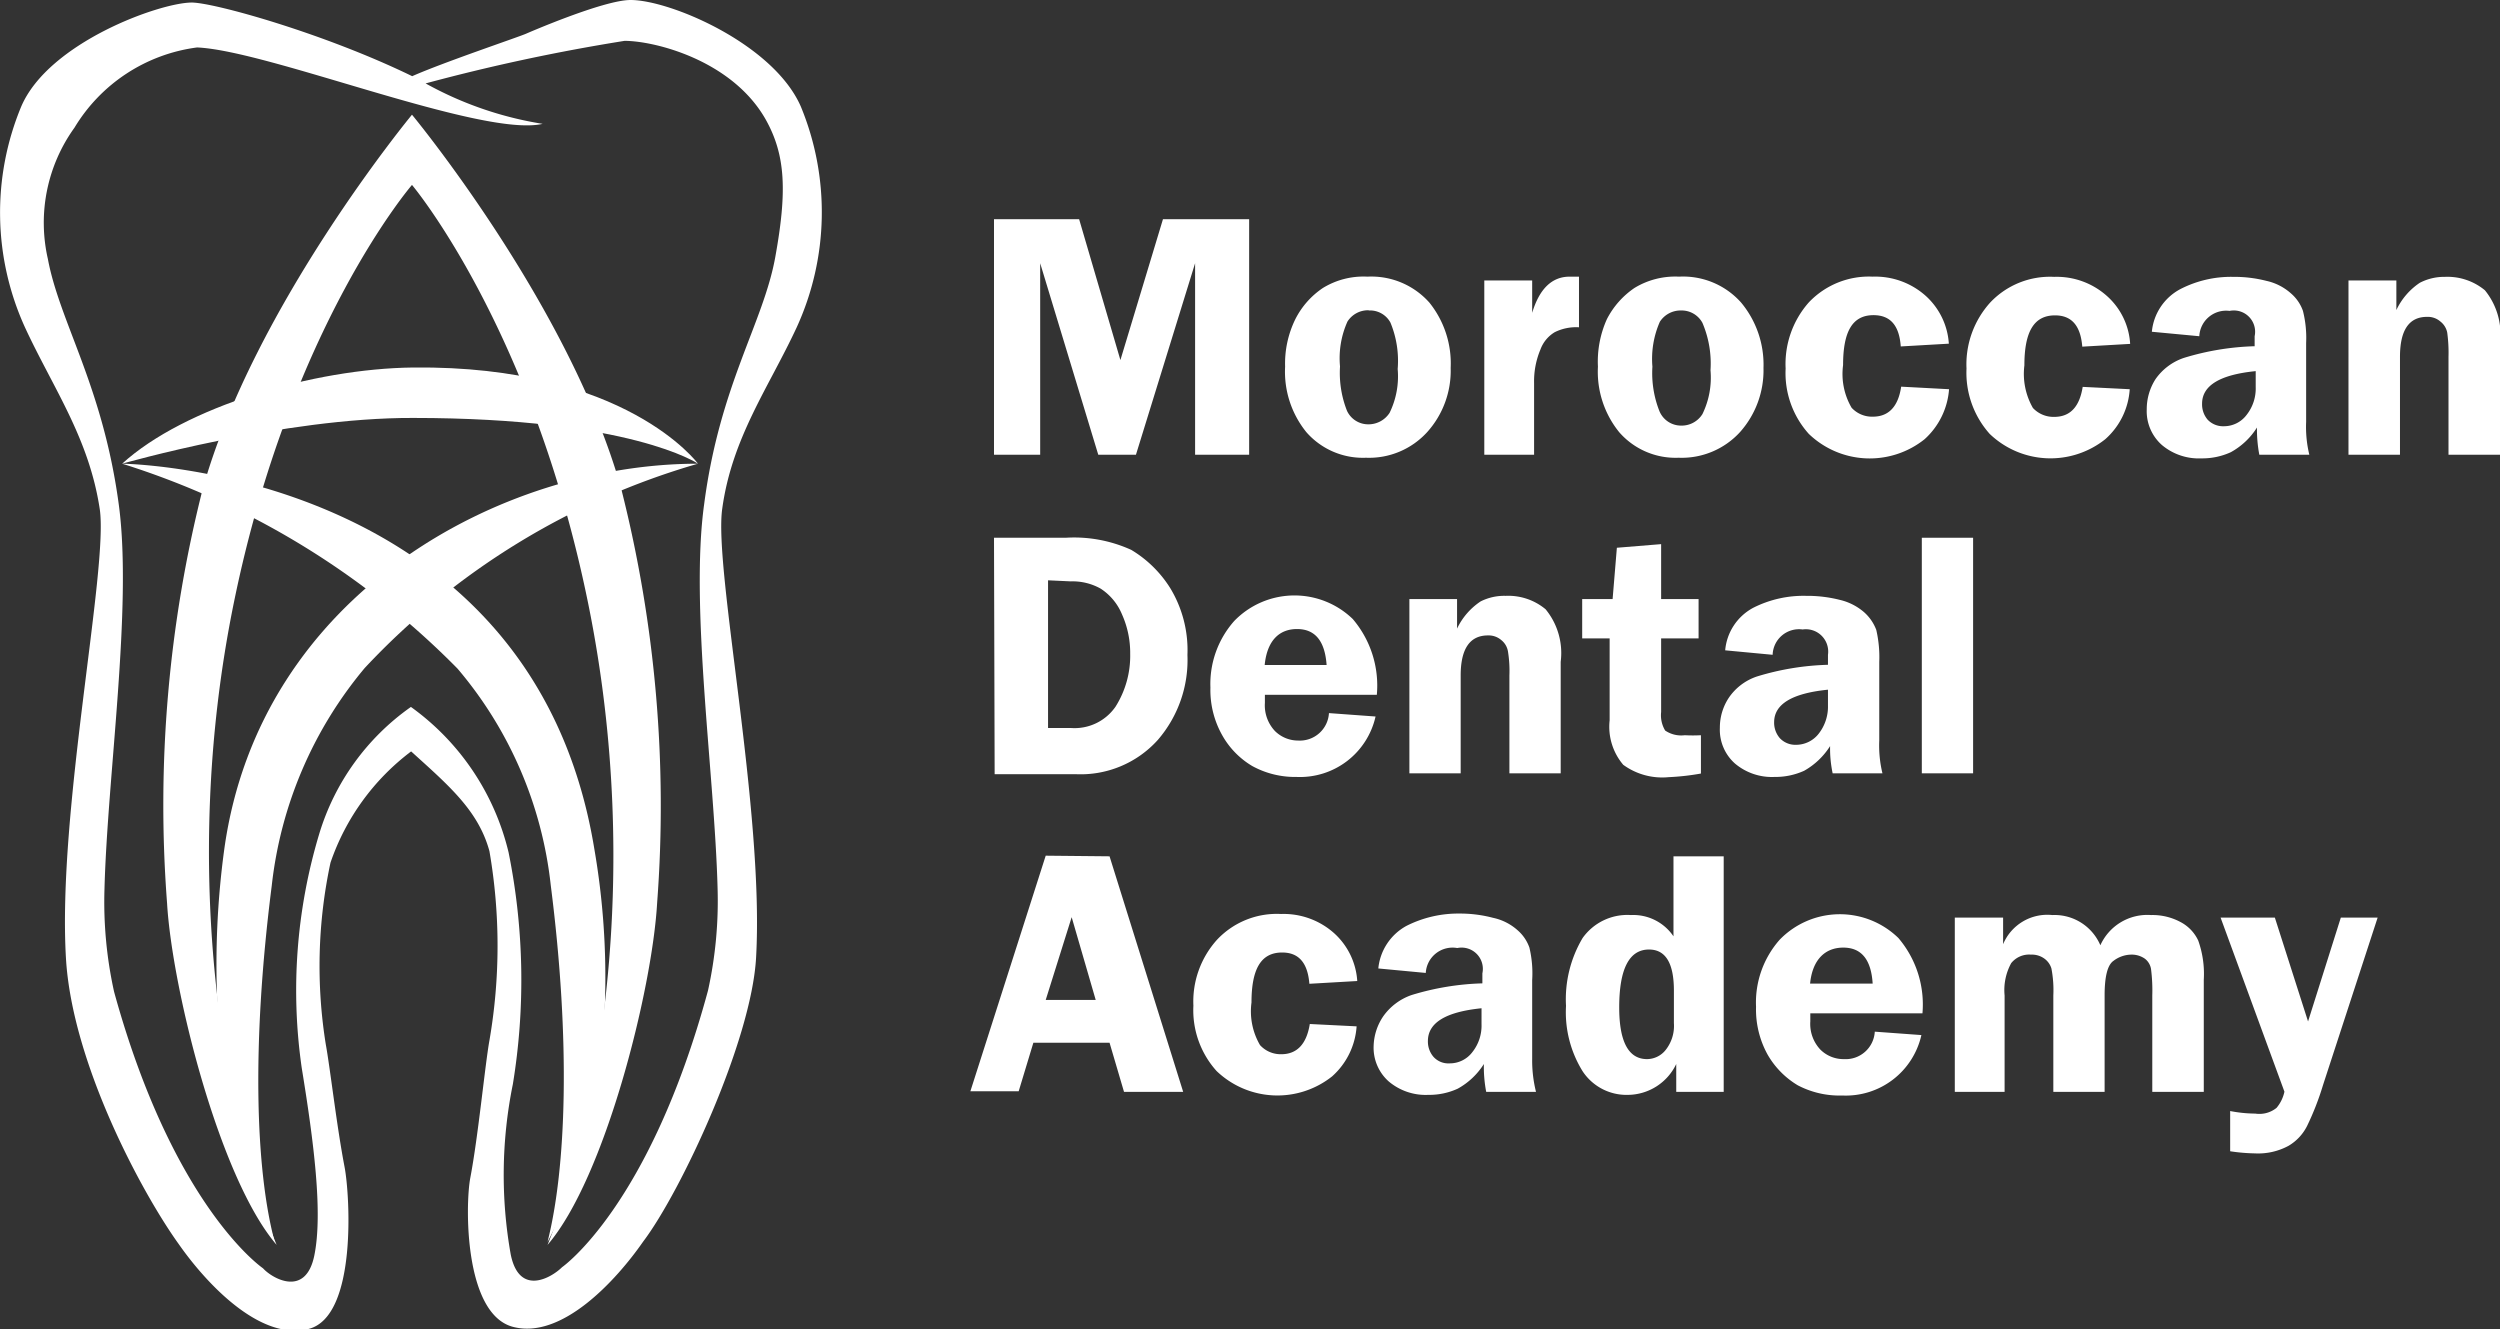
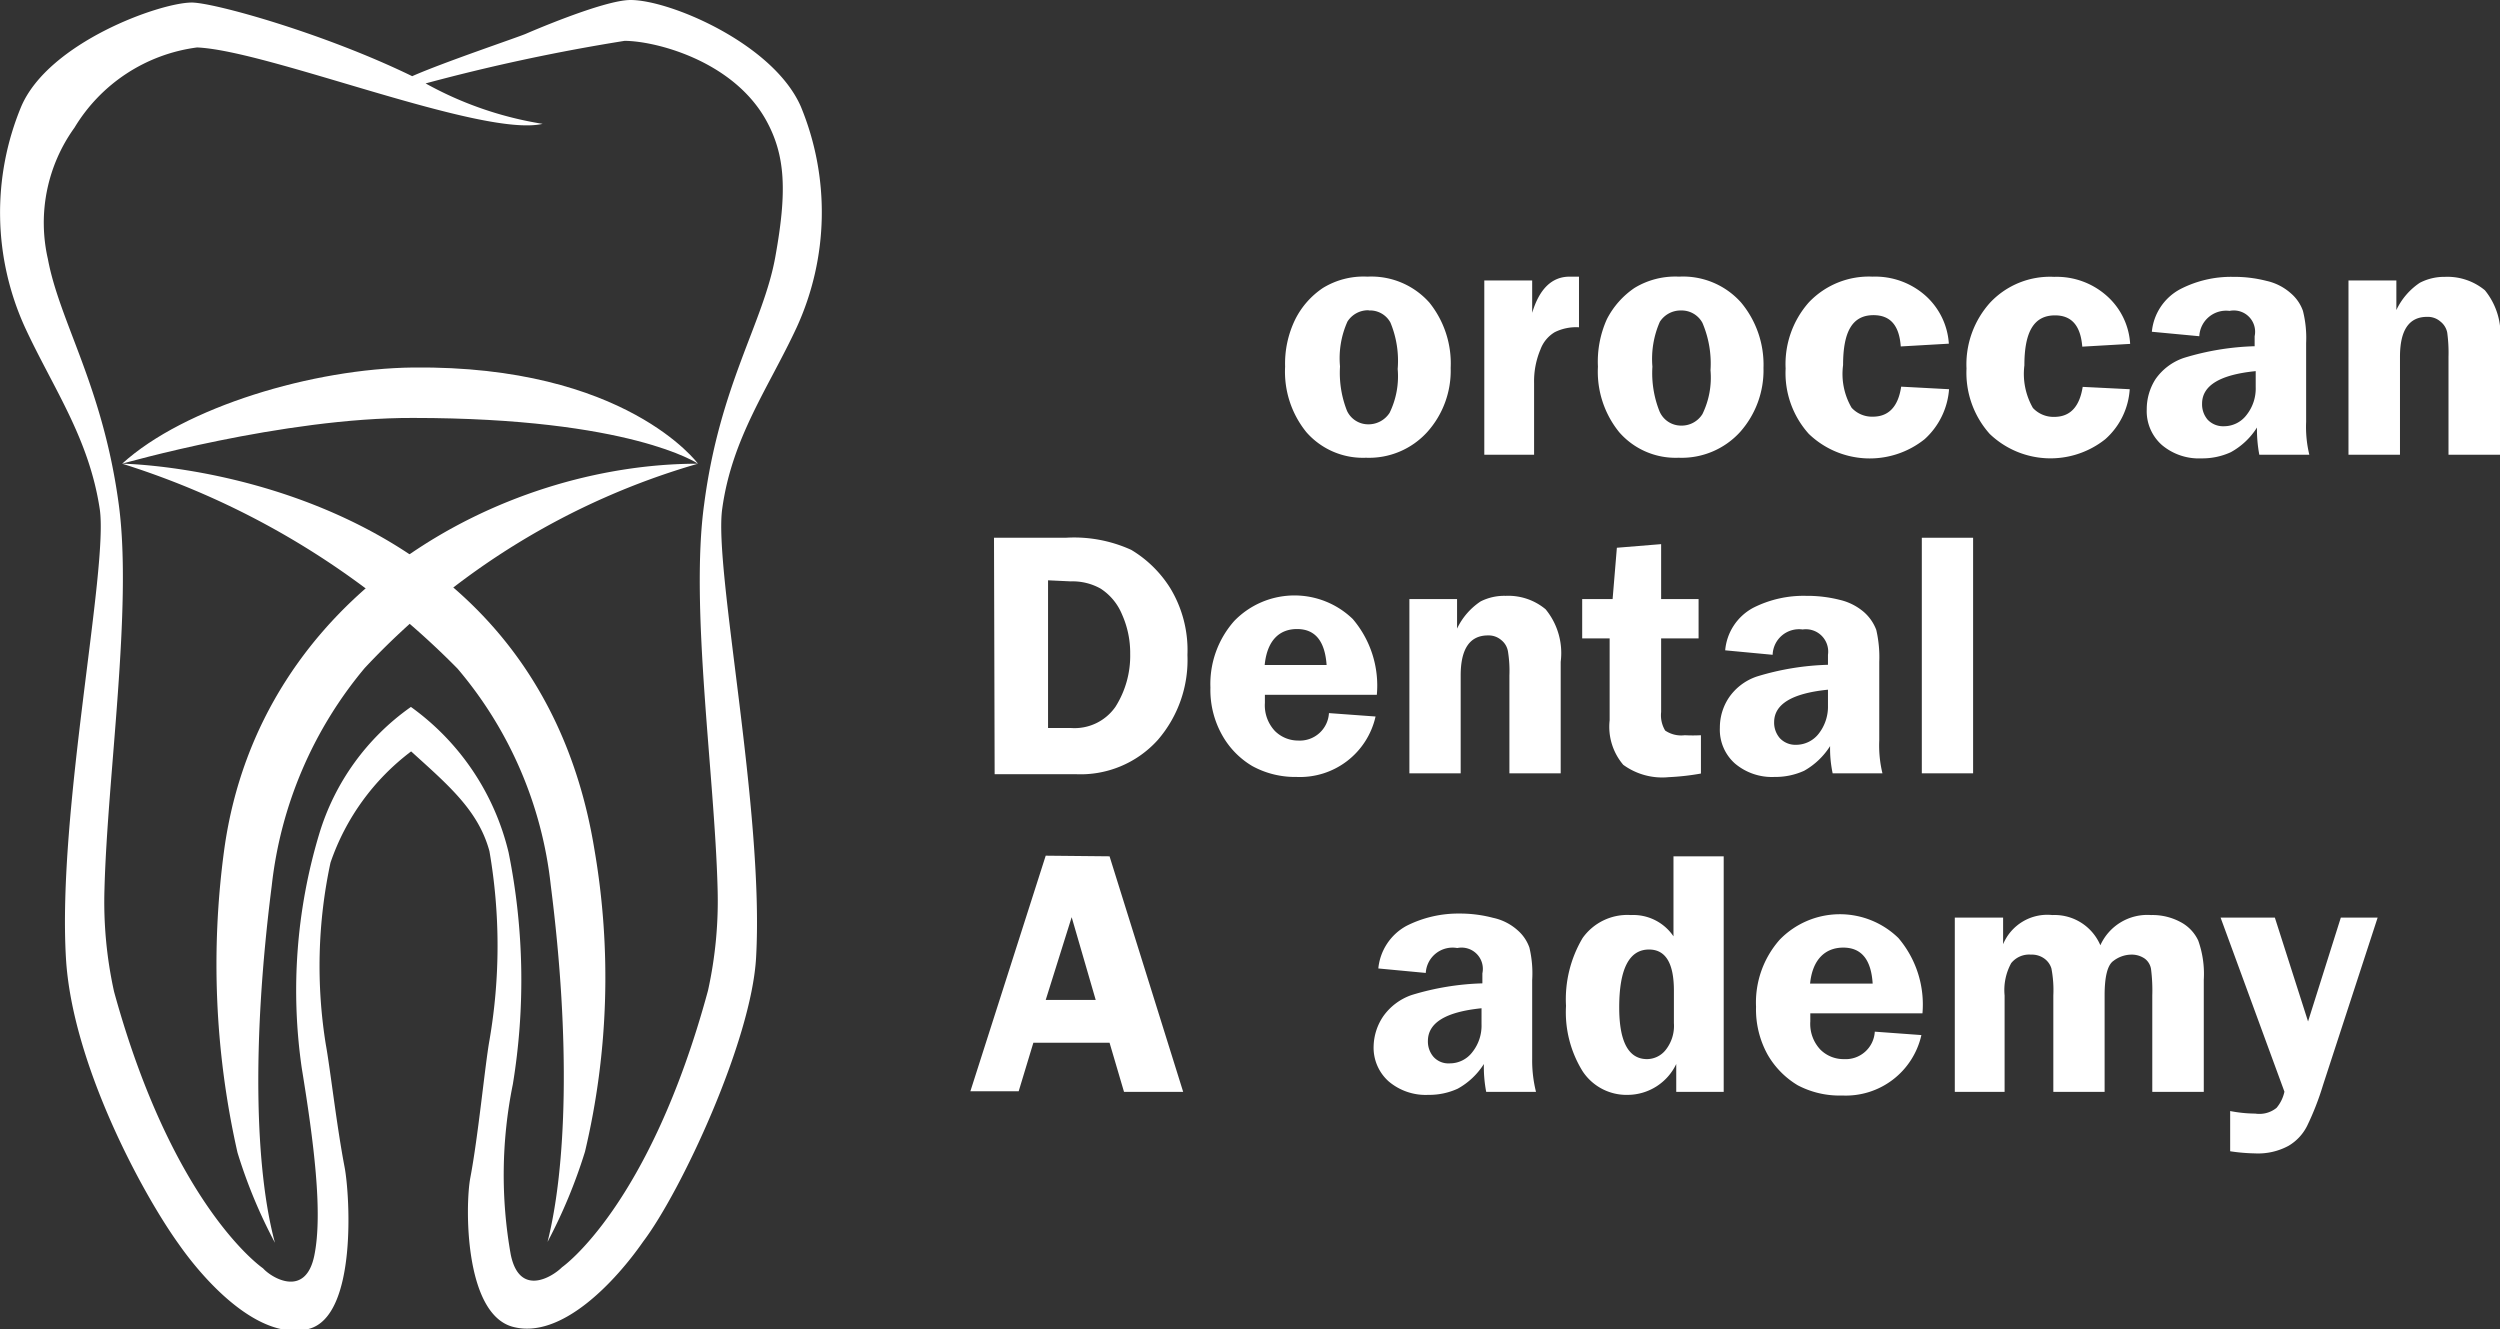
<svg xmlns="http://www.w3.org/2000/svg" xmlns:xlink="http://www.w3.org/1999/xlink" viewBox="0 0 117.48 62.47">
  <rect x="0" y="0" width="117.48" height="62.47" fill="#333333" stroke="none" />
  <defs>
    <style>      .cls-1 {        fill: #ffffff;      }      .cls-2 {        fill: url(#linear-gradient);      }      .cls-3 {        fill: url(#linear-gradient-2);      }      .cls-4 {        fill: url(#linear-gradient-3);      }      .cls-5 {        fill: url(#linear-gradient-4);      }      .cls-6 {        fill: url(#linear-gradient-5);      }      .cls-7 {        fill: url(#linear-gradient-6);      }      .cls-8 {        fill: url(#linear-gradient-7);      }      .cls-9 {        fill: url(#linear-gradient-8);      }      .cls-10 {        fill: url(#linear-gradient-9);      }      .cls-11 {        fill: url(#linear-gradient-10);      }      .cls-12 {        fill: url(#linear-gradient-11);      }      .cls-13 {        fill: url(#linear-gradient-12);      }      .cls-14 {        fill: url(#linear-gradient-13);      }      .cls-15 {        fill: url(#linear-gradient-14);      }      .cls-16 {        fill: url(#linear-gradient-15);      }      .cls-17 {        fill: url(#linear-gradient-16);      }      .cls-18 {        fill: url(#linear-gradient-17);      }    </style>
    <linearGradient id="linear-gradient" x1="46.71" y1="30.8" x2="55.77" y2="30.8" gradientUnits="userSpaceOnUse">
      <stop offset="0" stop-color="#ffffff" />
      <stop offset="0.86" stop-color="#ffffff" />
      <stop offset="0.93" stop-color="#ffffff" />
    </linearGradient>
    <linearGradient id="linear-gradient-2" x1="56.88" y1="32.24" x2="64.7" y2="32.24" xlink:href="#linear-gradient" />
    <linearGradient id="linear-gradient-3" x1="66.23" y1="32.16" x2="73.34" y2="32.16" xlink:href="#linear-gradient" />
    <linearGradient id="linear-gradient-4" x1="74.35" y1="31.04" x2="79.93" y2="31.04" xlink:href="#linear-gradient" />
    <linearGradient id="linear-gradient-5" x1="80.82" y1="32.24" x2="88.46" y2="32.24" xlink:href="#linear-gradient" />
    <linearGradient id="linear-gradient-6" x1="90.31" y1="30.8" x2="92.72" y2="30.8" xlink:href="#linear-gradient" />
    <linearGradient id="linear-gradient-7" x1="45.6" y1="45.77" x2="55.6" y2="45.77" xlink:href="#linear-gradient" />
    <linearGradient id="linear-gradient-8" x1="56.08" y1="47.21" x2="63.75" y2="47.21" xlink:href="#linear-gradient" />
    <linearGradient id="linear-gradient-9" x1="64.55" y1="47.21" x2="72.18" y2="47.21" xlink:href="#linear-gradient" />
    <linearGradient id="linear-gradient-10" x1="73.59" y1="45.86" x2="80.99" y2="45.86" xlink:href="#linear-gradient" />
    <linearGradient id="linear-gradient-11" x1="82.52" y1="47.21" x2="90.34" y2="47.21" xlink:href="#linear-gradient" />
    <linearGradient id="linear-gradient-12" x1="91.86" y1="47.13" x2="103.56" y2="47.13" xlink:href="#linear-gradient" />
    <linearGradient id="linear-gradient-13" x1="104.33" y1="48.64" x2="111.73" y2="48.64" xlink:href="#linear-gradient" />
    <linearGradient id="linear-gradient-14" x1="7.69" y1="31.94" x2="31.04" y2="31.94" xlink:href="#linear-gradient" />
    <linearGradient id="linear-gradient-15" x1="5.74" y1="19.53" x2="32.8" y2="19.53" xlink:href="#linear-gradient" />
    <linearGradient id="linear-gradient-16" x1="-3552.18" y1="40.09" x2="-3529.57" y2="40.09" gradientTransform="matrix(-1, 0, 0, 1, -3519.38, 0)" xlink:href="#linear-gradient" />
    <linearGradient id="linear-gradient-17" x1="-2279.75" y1="40.07" x2="-2257.06" y2="40.07" gradientTransform="translate(2285.49)" xlink:href="#linear-gradient" />
  </defs>
  <title>Asset 1</title>
  <g id="Layer_2" data-name="Layer 2">
    <g id="Layer_1-2" data-name="Layer 1">
      <g>
-         <path class="cls-1" d="M51.61,21.37l-2.73-9v9H46.71V10.3h4l1.94,6.62,2-6.62h4.05V21.37H56.16v-9l-2.78,9Z" />
        <path class="cls-1" d="M64.26,13a3.65,3.65,0,0,1,2.91,1.22,4.56,4.56,0,0,1,1,3.07,4.31,4.31,0,0,1-1.09,3,3.69,3.69,0,0,1-2.89,1.22,3.53,3.53,0,0,1-2.8-1.2,4.51,4.51,0,0,1-1-3.08A4.73,4.73,0,0,1,60.87,15a3.85,3.85,0,0,1,1.3-1.47A3.65,3.65,0,0,1,64.26,13Zm.06,1.58a1.15,1.15,0,0,0-1,.53,4.21,4.21,0,0,0-.35,2.11,4.85,4.85,0,0,0,.33,2.09,1.1,1.1,0,0,0,1,.63,1.18,1.18,0,0,0,1-.54,3.91,3.91,0,0,0,.38-2.06,4.7,4.7,0,0,0-.34-2.18A1.09,1.09,0,0,0,64.32,14.59Z" />
        <path class="cls-1" d="M72.09,21.37H69.75V13.18H72V14.7c.34-1.13.93-1.7,1.76-1.7l.44,0v2.38a2.26,2.26,0,0,0-1.14.23,1.58,1.58,0,0,0-.67.81A3.85,3.85,0,0,0,72.09,18Z" />
        <path class="cls-1" d="M78.9,13a3.65,3.65,0,0,1,2.92,1.22,4.56,4.56,0,0,1,1.05,3.07,4.36,4.36,0,0,1-1.09,3,3.71,3.71,0,0,1-2.9,1.22,3.51,3.51,0,0,1-2.79-1.2,4.51,4.51,0,0,1-1-3.08A4.85,4.85,0,0,1,75.51,15a3.94,3.94,0,0,1,1.3-1.47A3.68,3.68,0,0,1,78.9,13ZM79,14.59a1.16,1.16,0,0,0-1,.53,4.33,4.33,0,0,0-.35,2.11,4.85,4.85,0,0,0,.33,2.09A1.1,1.1,0,0,0,79,20a1.15,1.15,0,0,0,1-.54,3.91,3.91,0,0,0,.38-2.06A4.87,4.87,0,0,0,80,15.17,1.11,1.11,0,0,0,79,14.59Z" />
        <path class="cls-1" d="M91.59,18.29a3.51,3.51,0,0,1-1.15,2.35A4.13,4.13,0,0,1,85,20.39a4.27,4.27,0,0,1-1.09-3.07A4.37,4.37,0,0,1,85,14.21,3.89,3.89,0,0,1,88,13a3.56,3.56,0,0,1,2.49.9,3.31,3.31,0,0,1,1.09,2.25l-2.26.13c-.07-1-.5-1.47-1.28-1.47-1,0-1.43.78-1.43,2.35a3.15,3.15,0,0,0,.4,2,1.3,1.3,0,0,0,1,.42c.74,0,1.19-.47,1.33-1.41Z" />
        <path class="cls-1" d="M100.08,18.29a3.42,3.42,0,0,1-1.15,2.35,4.13,4.13,0,0,1-5.43-.25,4.31,4.31,0,0,1-1.09-3.07,4.33,4.33,0,0,1,1.12-3.11,3.86,3.86,0,0,1,3-1.2,3.54,3.54,0,0,1,2.48.9,3.27,3.27,0,0,1,1.09,2.25l-2.25.13c-.08-1-.51-1.47-1.28-1.47-1,0-1.44.78-1.44,2.35a3.22,3.22,0,0,0,.4,2,1.32,1.32,0,0,0,1,.42c.75,0,1.19-.47,1.34-1.41Z" />
        <path class="cls-1" d="M108.52,21.37h-2.35a6.34,6.34,0,0,1-.11-1.28,3.37,3.37,0,0,1-1.23,1.16,3.21,3.21,0,0,1-1.38.29,2.69,2.69,0,0,1-1.86-.63,2.12,2.12,0,0,1-.71-1.68,2.61,2.61,0,0,1,.41-1.41,2.66,2.66,0,0,1,1.33-1,12.5,12.5,0,0,1,3.33-.55v-.47a1,1,0,0,0-1.18-1.19,1.26,1.26,0,0,0-1.42,1.19l-2.23-.21a2.54,2.54,0,0,1,1.33-2,5.2,5.2,0,0,1,2.49-.58,6.09,6.09,0,0,1,1.57.19,2.55,2.55,0,0,1,1.15.59,1.92,1.92,0,0,1,.56.82,5.2,5.2,0,0,1,.15,1.51v3.71A5.54,5.54,0,0,0,108.52,21.37ZM106,17.44q-2.52.25-2.52,1.53a1.11,1.11,0,0,0,.26.75,1,1,0,0,0,.76.31,1.33,1.33,0,0,0,1.07-.53,2,2,0,0,0,.43-1.31Z" />
        <path class="cls-1" d="M117.48,21.37h-2.42v-4.6a7,7,0,0,0-.06-1.14.87.87,0,0,0-.32-.52.9.9,0,0,0-.63-.22c-.85,0-1.27.63-1.27,1.88v4.6h-2.42V13.18h2.25v1.39a3.15,3.15,0,0,1,1.1-1.28,2.48,2.48,0,0,1,1.18-.28,2.76,2.76,0,0,1,1.88.63,3.28,3.28,0,0,1,.71,2.47Z" />
        <path class="cls-2" d="M46.71,25.27h3.37a6.48,6.48,0,0,1,3.08.57A5.48,5.48,0,0,1,55,27.65a5.62,5.62,0,0,1,.8,3.13,5.74,5.74,0,0,1-1.4,4,4.88,4.88,0,0,1-3.86,1.6h-3.8Zm2.54,2v6.94h1.07a2.34,2.34,0,0,0,2.1-1,4.48,4.48,0,0,0,.69-2.49,4.43,4.43,0,0,0-.39-1.86,2.64,2.64,0,0,0-1-1.2,2.69,2.69,0,0,0-1.4-.34Z" />
        <path class="cls-3" d="M64.7,32.65H59.44c0,.14,0,.27,0,.38a1.76,1.76,0,0,0,.47,1.32A1.54,1.54,0,0,0,61,34.8a1.37,1.37,0,0,0,1.45-1.29l2.19.16a3.64,3.64,0,0,1-3.72,2.84A4.18,4.18,0,0,1,58.85,36a3.9,3.9,0,0,1-1.41-1.44,4.32,4.32,0,0,1-.56-2.25A4.46,4.46,0,0,1,58,29.18a3.94,3.94,0,0,1,5.57-.09A4.82,4.82,0,0,1,64.7,32.65Zm-5.27-1.4h2.91c-.08-1.13-.54-1.69-1.39-1.69S59.54,30.12,59.43,31.25Z" />
        <path class="cls-4" d="M73.34,36.34H70.93v-4.6a5.73,5.73,0,0,0-.07-1.14.86.86,0,0,0-.31-.52.91.91,0,0,0-.63-.22c-.85,0-1.28.63-1.28,1.88v4.6H66.23V28.15h2.24v1.39a3.16,3.16,0,0,1,1.11-1.28A2.46,2.46,0,0,1,70.75,28a2.74,2.74,0,0,1,1.88.63,3.24,3.24,0,0,1,.71,2.47Z" />
        <path class="cls-5" d="M78.06,30v3.46a1.39,1.39,0,0,0,.19.87,1.34,1.34,0,0,0,.92.22,7.32,7.32,0,0,0,.76,0v1.8a11.45,11.45,0,0,1-1.51.17,3.11,3.11,0,0,1-2.14-.58,2.76,2.76,0,0,1-.64-2.09V30H74.35V28.15h1.43l.2-2.41,2.08-.17v2.58h1.76V30Z" />
        <path class="cls-6" d="M88.46,36.34H86.12A5.61,5.61,0,0,1,86,35.06a3.43,3.43,0,0,1-1.22,1.16,3.26,3.26,0,0,1-1.39.29,2.69,2.69,0,0,1-1.86-.63,2.12,2.12,0,0,1-.71-1.68,2.53,2.53,0,0,1,.42-1.41,2.59,2.59,0,0,1,1.32-1,12.51,12.51,0,0,1,3.34-.55v-.47a1.05,1.05,0,0,0-1.19-1.19,1.24,1.24,0,0,0-1.41,1.19l-2.23-.21a2.51,2.51,0,0,1,1.32-2A5.23,5.23,0,0,1,84.88,28a6.22,6.22,0,0,1,1.58.19,2.66,2.66,0,0,1,1.15.59,2.11,2.11,0,0,1,.56.82,5.7,5.7,0,0,1,.14,1.51V34.8A5.54,5.54,0,0,0,88.46,36.34ZM85.9,32.41c-1.69.17-2.53.68-2.53,1.53a1.11,1.11,0,0,0,.27.75,1,1,0,0,0,.75.31,1.35,1.35,0,0,0,1.08-.53,2.06,2.06,0,0,0,.43-1.31Z" />
        <path class="cls-7" d="M90.31,36.34V25.27h2.41V36.34Z" />
        <path class="cls-8" d="M52.14,40.24,55.6,51.31H52.82L52.14,49H48.56l-.69,2.28H45.6l3.54-11.07Zm-3,6.75h2.35L50.36,43.1Z" />
-         <path class="cls-9" d="M63.75,48.23a3.46,3.46,0,0,1-1.15,2.35,4.13,4.13,0,0,1-5.43-.25,4.27,4.27,0,0,1-1.09-3.07,4.33,4.33,0,0,1,1.12-3.11,3.85,3.85,0,0,1,3-1.2,3.56,3.56,0,0,1,2.49.9,3.31,3.31,0,0,1,1.09,2.25l-2.25.13c-.08-1-.51-1.47-1.28-1.47-1,0-1.44.78-1.44,2.35a3.15,3.15,0,0,0,.4,2,1.31,1.31,0,0,0,1,.43c.74,0,1.19-.48,1.34-1.42Z" />
        <path class="cls-10" d="M72.18,51.31H69.84A6.27,6.27,0,0,1,69.73,50a3.37,3.37,0,0,1-1.23,1.16,3.21,3.21,0,0,1-1.38.29,2.69,2.69,0,0,1-1.86-.63,2.12,2.12,0,0,1-.71-1.68A2.61,2.61,0,0,1,65,47.76a2.72,2.72,0,0,1,1.33-1,12.5,12.5,0,0,1,3.33-.55v-.47a1,1,0,0,0-1.18-1.19A1.26,1.26,0,0,0,67,45.72l-2.23-.21a2.56,2.56,0,0,1,1.32-2,5.39,5.39,0,0,1,2.5-.58,6.08,6.08,0,0,1,1.57.2,2.5,2.5,0,0,1,1.15.58,1.92,1.92,0,0,1,.56.82A5.2,5.2,0,0,1,72,46.06v3.71A6.08,6.08,0,0,0,72.18,51.31Zm-2.56-3.93c-1.68.17-2.52.68-2.52,1.54a1.1,1.1,0,0,0,.26.74.94.94,0,0,0,.76.31,1.33,1.33,0,0,0,1.07-.53,2,2,0,0,0,.43-1.31Z" />
        <path class="cls-11" d="M81,40.24V51.31H78.77V50a2.54,2.54,0,0,1-2.26,1.45,2.47,2.47,0,0,1-2.14-1.11,5.26,5.26,0,0,1-.78-3.07,5.64,5.64,0,0,1,.78-3.19A2.58,2.58,0,0,1,76.64,43a2.28,2.28,0,0,1,2,1V40.24Zm-2.34,6.31c0-1.29-.39-1.93-1.17-1.93-.93,0-1.4.91-1.4,2.72,0,1.62.44,2.43,1.31,2.43a1.13,1.13,0,0,0,.88-.44,1.82,1.82,0,0,0,.38-1.25Z" />
        <path class="cls-12" d="M90.34,47.62H85.07c0,.14,0,.27,0,.38a1.76,1.76,0,0,0,.47,1.32,1.54,1.54,0,0,0,1.11.45,1.37,1.37,0,0,0,1.45-1.29l2.19.16a3.64,3.64,0,0,1-3.72,2.84A4.21,4.21,0,0,1,84.48,51a4,4,0,0,1-1.41-1.43,4.38,4.38,0,0,1-.55-2.26,4.45,4.45,0,0,1,1.11-3.15,3.94,3.94,0,0,1,5.58-.08A4.82,4.82,0,0,1,90.34,47.62Zm-5.28-1.4H88c-.07-1.13-.53-1.69-1.38-1.69S85.17,45.09,85.06,46.22Z" />
        <path class="cls-13" d="M103.56,51.31h-2.42V46.78a7.89,7.89,0,0,0-.06-1.25.76.76,0,0,0-.29-.48,1.08,1.08,0,0,0-.66-.19,1.41,1.41,0,0,0-.81.29c-.28.19-.42.73-.42,1.63v4.53H96.49V46.78a5.39,5.39,0,0,0-.09-1.27.89.89,0,0,0-.34-.47,1,1,0,0,0-.62-.18,1.08,1.08,0,0,0-.93.4,2.64,2.64,0,0,0-.31,1.52v4.53H91.86V43.12h2.27v1.25A2.25,2.25,0,0,1,96.44,43a2.34,2.34,0,0,1,2.26,1.42A2.42,2.42,0,0,1,101.08,43a2.78,2.78,0,0,1,1.39.33,1.88,1.88,0,0,1,.83.87,4.67,4.67,0,0,1,.26,1.84Z" />
        <path class="cls-14" d="M111.73,43.12,109.16,51a13,13,0,0,1-.74,1.9,2.26,2.26,0,0,1-.87.94,3,3,0,0,1-1.59.36,8.66,8.66,0,0,1-1.16-.1V52.21a6.38,6.38,0,0,0,1.18.12,1.28,1.28,0,0,0,1-.27,1.74,1.74,0,0,0,.37-.76l-3-8.18h2.55L108.46,48,110,43.12Z" />
      </g>
      <g>
        <path class="cls-1" d="M19.33,33.82a23.84,23.84,0,0,1,4.35,6.31" />
        <path class="cls-1" d="M37.44,15.38A13,13,0,0,0,37.63,5c-1.29-2.94-6.14-5-8-5-1.28,0-4.9,1.58-4.9,1.58-.3.14-3.87,1.34-5.36,2C15.18,1.54,10,.11,9,.12,7.49.13,2.29,2,1,5a13,13,0,0,0,.19,10.42c1.32,2.84,3,5.18,3.5,8.52.4,2.84-2,14.2-1.59,21.1.29,4.92,3.56,11,5.29,13.41,1.27,1.82,3.81,4.58,6.11,4s1.94-6.34,1.69-7.62c-.37-1.93-.67-4.59-.88-5.75a23.2,23.2,0,0,1,.22-8.54,11,11,0,0,1,3.79-5.23C21.06,36.89,22.48,38.08,23,40a26.12,26.12,0,0,1,0,8.89c-.21,1.17-.53,4.53-.9,6.46-.24,1.28-.29,6.39,2,7s4.84-2.16,6.12-4C32,56,35.31,48.92,35.53,45c.39-6.91-2-18.26-1.59-21.1C34.4,20.56,36.12,18.22,37.44,15.38ZM33.72,41.72a19.54,19.54,0,0,1-.45,4.83c-2.75,10.15-6.86,13-6.86,13-.46.46-2,1.41-2.41-.6a21.36,21.36,0,0,1,.1-8,30.29,30.29,0,0,0-.2-10.89,11.79,11.79,0,0,0-4.59-6.84A11.27,11.27,0,0,0,15,39.19a25.51,25.51,0,0,0-.82,11c.56,3.43,1,6.81.59,8.81s-2,1.06-2.41.6c0,0-4.21-2.85-7-13a19.54,19.54,0,0,1-.45-4.83c.14-5.33,1.31-13.2.68-18-.74-5.6-2.78-8.6-3.34-11.6A7.64,7.64,0,0,1,3.5,6,7.92,7.92,0,0,1,9.26,2.23c3.36.14,13.41,4.25,16.24,3.59A16.73,16.73,0,0,1,20,3.92a90.84,90.84,0,0,1,9.35-2c1.4,0,5.06.9,6.64,3.71.93,1.67,1,3.37.44,6.46s-2.61,6-3.34,11.6C32.42,28.52,33.58,36.39,33.72,41.72Z" />
-         <path class="cls-15" d="M29.2,23c-2.39-8.61-9.84-17.61-9.84-17.61s-7.44,9-9.84,17.61A60.5,60.5,0,0,0,7.85,42.43c.23,4,2.45,12.94,5.15,16.07C10.69,52.91,8.34,41.25,11,28.27S19.36,8.69,19.36,8.69,25,15.38,27.64,28.36,28,52.91,25.73,58.5c2.7-3.13,4.92-12,5.15-16.07A60.61,60.61,0,0,0,29.2,23Z" />
        <path class="cls-16" d="M5.74,21.79c2.93-2.67,9-4.47,13.67-4.52,10-.11,13.39,4.52,13.39,4.52s-3.15-2.15-13.39-2.15C13.31,19.62,5.74,21.79,5.74,21.79Z" />
        <path class="cls-17" d="M17.14,31.39a19.22,19.22,0,0,0-4.37,10.23C11.82,49.07,12,55,12.92,58.4a23.83,23.83,0,0,1-1.76-4.24,40.07,40.07,0,0,1-.62-14.26c1.67-12,13-18.11,22.26-18.11A34.56,34.56,0,0,0,17.14,31.39Z" />
        <path class="cls-18" d="M21.5,31.42a18.86,18.86,0,0,1,4.38,10.17c.95,7.44.72,13.33-.15,16.77a24.64,24.64,0,0,0,1.76-4.24,35.46,35.46,0,0,0,.44-14.22C25,22,5.74,21.79,5.74,21.79A38.14,38.14,0,0,1,21.5,31.42Z" />
      </g>
    </g>
  </g>
</svg>